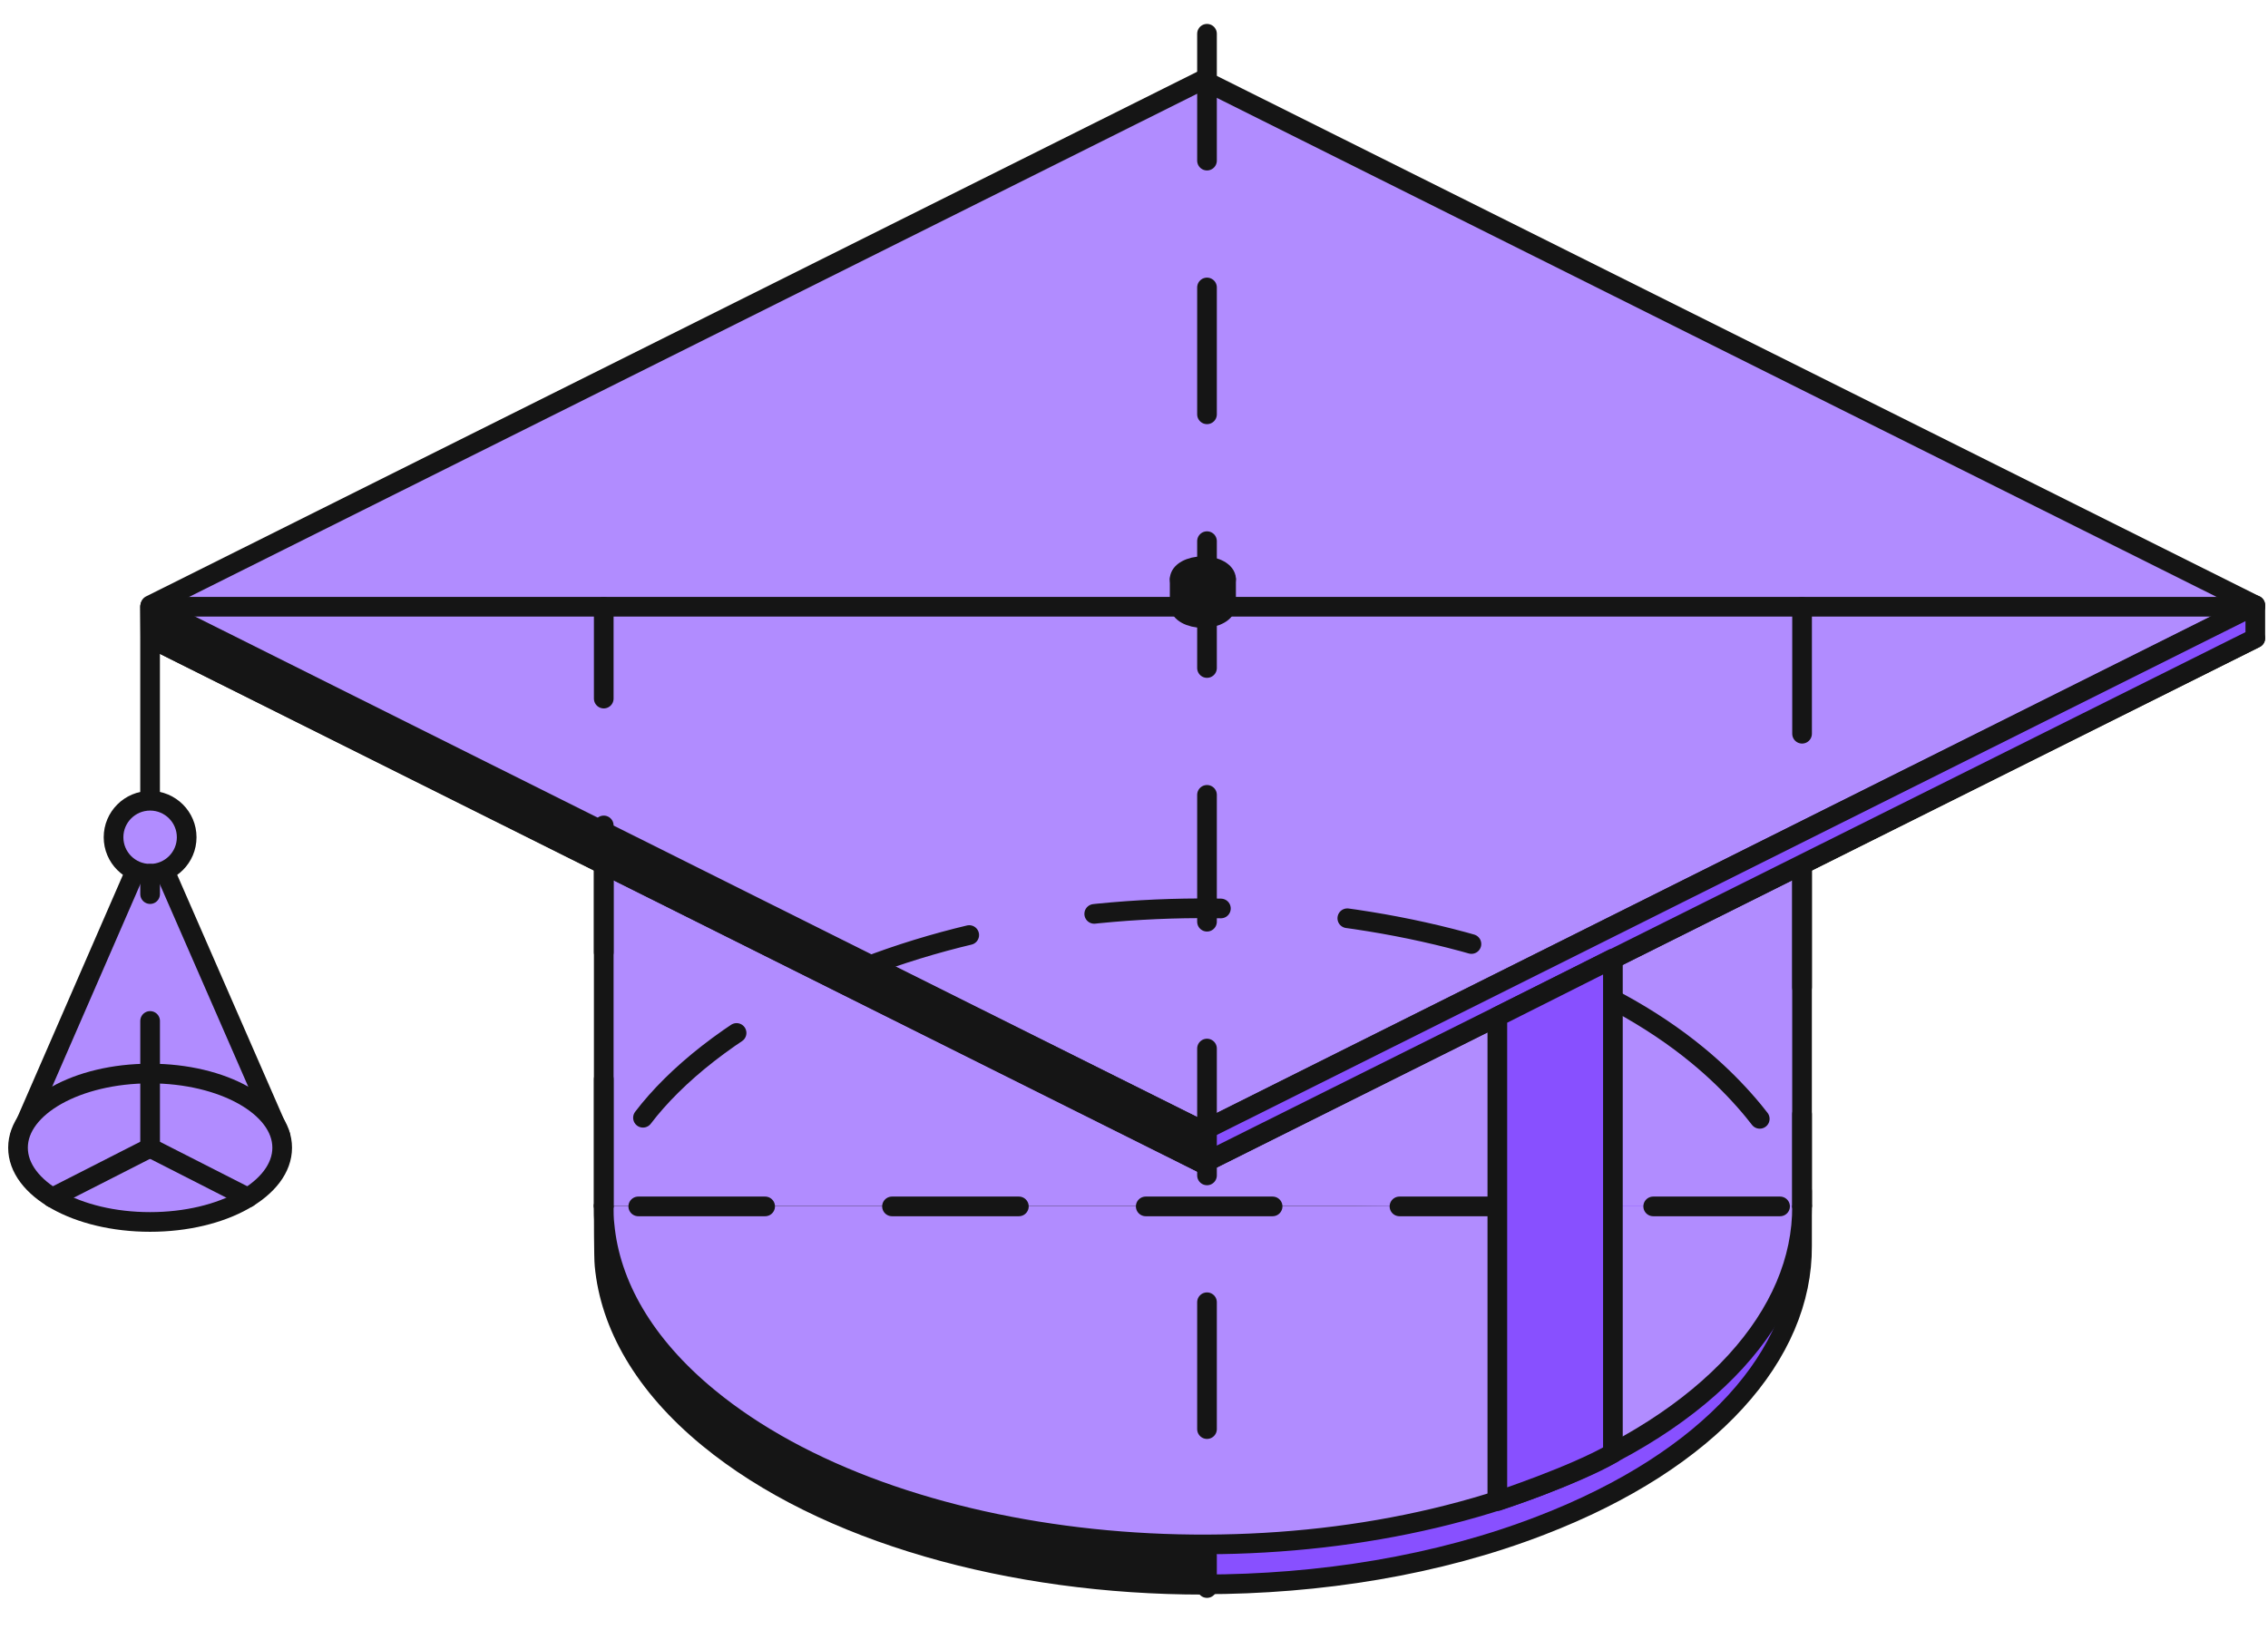
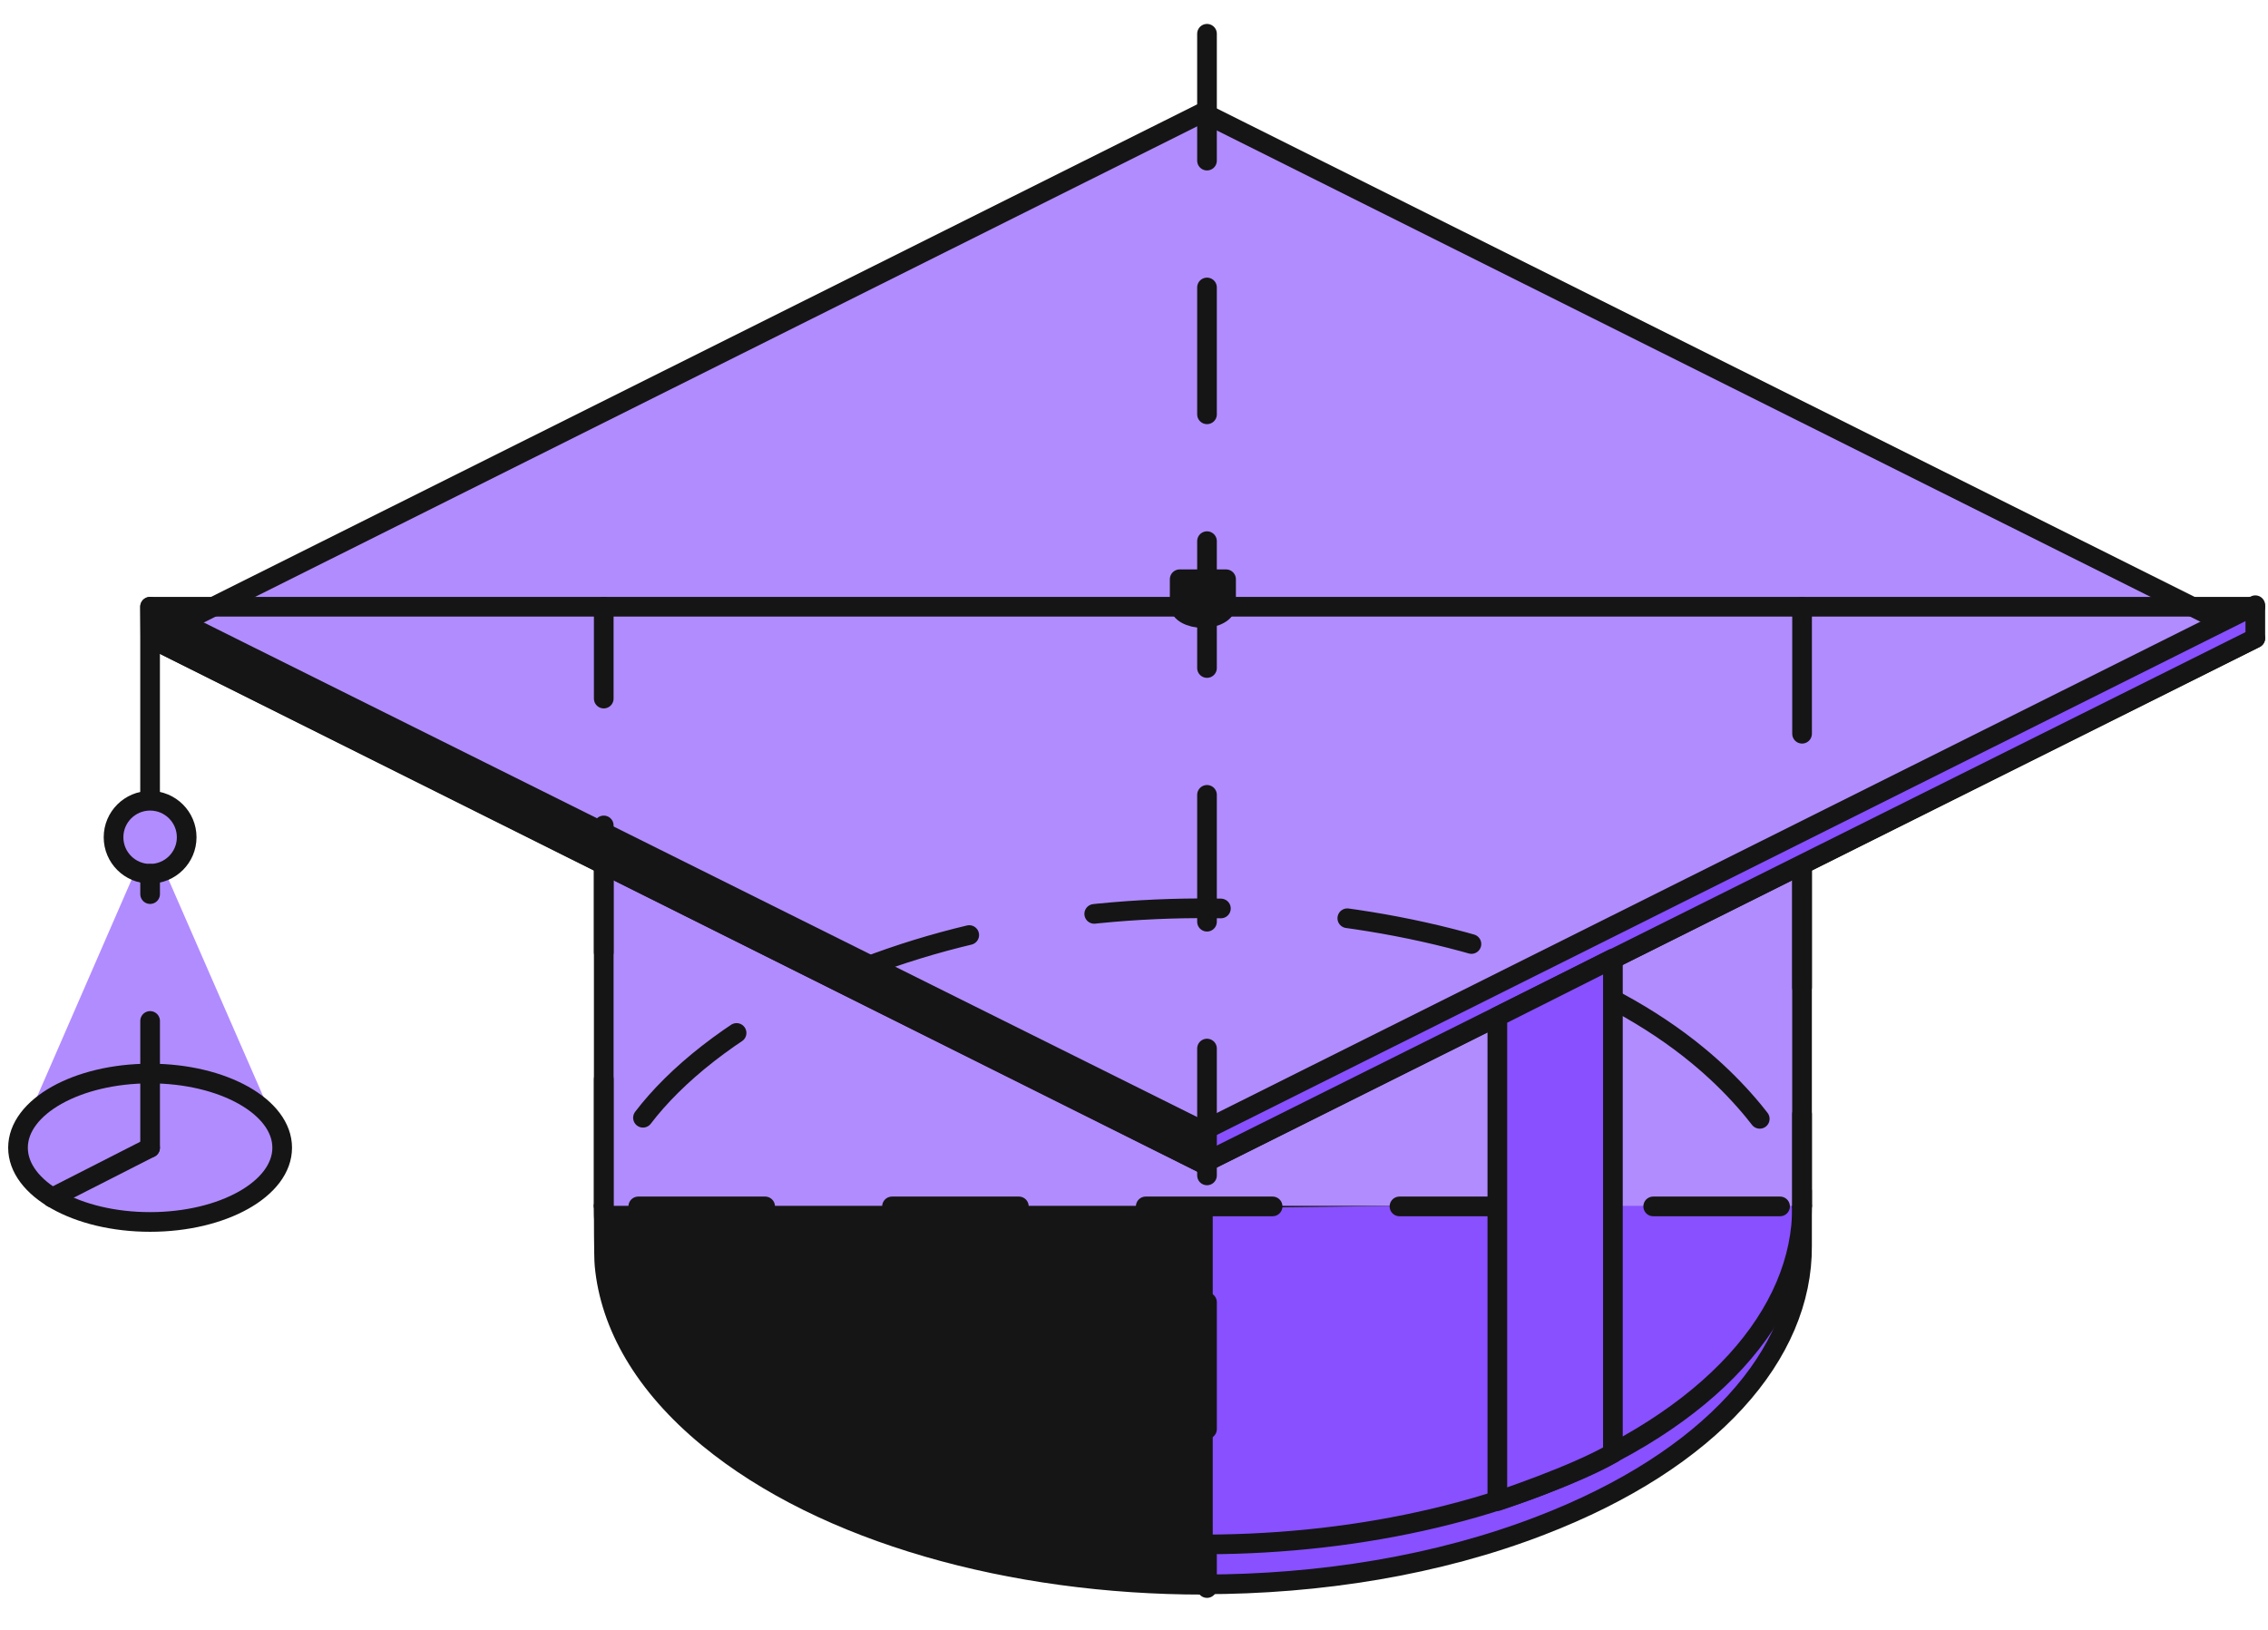
<svg xmlns="http://www.w3.org/2000/svg" width="64" height="46" viewBox="0 0 64 46" fill="none">
  <path d="M17.037 34.034C17.037 34.211 17.037 35.518 17.059 35.707C17.215 37.391 18.169 39.086 19.988 40.582C23.261 43.275 28.552 44.726 33.944 44.726V33.834L17.037 34.034Z" fill="#151515" stroke="#151515" stroke-width="0.555" stroke-miterlimit="10" stroke-linecap="round" stroke-linejoin="round" />
  <path d="M33.944 33.823V44.715C37.239 44.715 40.567 44.183 43.485 43.053C48.289 41.203 50.873 38.211 50.851 35.164V33.612L33.944 33.823Z" fill="#8850FF" stroke="#151515" stroke-width="0.555" stroke-miterlimit="10" stroke-linecap="round" stroke-linejoin="round" />
-   <path d="M17.037 34.034C17.037 34.211 17.037 34.389 17.059 34.566C17.215 36.25 18.169 37.945 19.988 39.441C25.258 43.785 35.786 44.893 43.485 41.923C48.288 40.073 50.873 37.081 50.851 34.034" fill="#B18CFF" />
  <path d="M17.037 34.034C17.037 34.211 17.037 34.389 17.059 34.566C17.215 36.25 18.169 37.945 19.988 39.441C25.258 43.785 35.786 44.893 43.485 41.923C48.288 40.073 50.873 37.081 50.851 34.034" stroke="#151515" stroke-width="0.555" stroke-miterlimit="10" stroke-linecap="round" stroke-linejoin="round" />
  <path d="M17.037 34.032V17.124H50.851V34.032" fill="#B18CFF" />
  <path d="M17.037 34.032V17.124H50.851V34.032" stroke="#151515" stroke-width="0.555" stroke-miterlimit="10" stroke-linecap="round" stroke-linejoin="round" />
  <path d="M0.573 32.039L4.234 23.629L7.906 32.039" fill="#B18CFF" />
-   <path d="M0.573 32.039L4.234 23.629L7.906 32.039" stroke="#151515" stroke-width="0.555" stroke-miterlimit="10" stroke-linecap="round" stroke-linejoin="round" />
  <path d="M33.944 26.644C43.281 26.644 50.851 22.383 50.851 17.126C50.851 11.87 43.281 7.608 33.944 7.608C24.607 7.608 17.037 11.87 17.037 17.126C17.037 22.383 24.607 26.644 33.944 26.644Z" fill="#B18CFF" stroke="#151515" stroke-width="0.555" stroke-miterlimit="10" stroke-linecap="round" stroke-linejoin="round" />
  <path d="M33.943 3.175L4.245 18.011L33.943 32.837L63.641 18.011L33.943 3.175Z" fill="#B18CFF" stroke="#151515" stroke-width="0.555" stroke-miterlimit="10" stroke-linecap="round" stroke-linejoin="round" />
-   <path d="M33.943 2.255L4.245 17.081L33.943 31.917L63.641 17.081L33.943 2.255Z" fill="#B18CFF" stroke="#151515" stroke-width="0.555" stroke-miterlimit="10" stroke-linecap="round" stroke-linejoin="round" />
  <path d="M4.235 17.124L4.246 18.01L33.944 32.836V31.916L4.235 17.124L4.246 18.01Z" fill="#151515" />
  <path d="M4.235 17.124L4.246 18.01L33.944 32.836V31.916L4.235 17.124ZM4.235 17.124L4.246 18.01" stroke="#151515" stroke-width="0.555" stroke-miterlimit="10" stroke-linecap="round" stroke-linejoin="round" />
  <path d="M63.642 17.124H4.235V22.542" stroke="#151515" stroke-width="0.555" stroke-miterlimit="10" stroke-linecap="round" stroke-linejoin="round" />
  <path d="M4.236 24.66C4.806 24.66 5.268 24.199 5.268 23.63C5.268 23.061 4.806 22.599 4.236 22.599C3.666 22.599 3.204 23.061 3.204 23.63C3.204 24.199 3.666 24.66 4.236 24.66Z" fill="#B18CFF" stroke="#151515" stroke-width="0.555" stroke-miterlimit="10" stroke-linecap="round" stroke-linejoin="round" />
  <path d="M4.235 34.487C6.294 34.487 7.963 33.549 7.963 32.392C7.963 31.236 6.294 30.298 4.235 30.298C2.177 30.298 0.508 31.236 0.508 32.392C0.508 33.549 2.177 34.487 4.235 34.487Z" fill="#B18CFF" stroke="#151515" stroke-width="0.555" stroke-miterlimit="10" stroke-linecap="round" stroke-linejoin="round" />
  <path d="M47.901 29.782C42.631 25.438 32.103 24.33 24.404 27.3C19.623 29.139 17.038 32.12 17.171 34.048H50.985C50.852 33.294 49.898 31.422 47.901 29.782Z" stroke="#151515" stroke-width="0.555" stroke-miterlimit="10" stroke-linecap="round" stroke-linejoin="round" stroke-dasharray="3.58 3.58" />
-   <path d="M4.235 32.394L6.998 33.801" stroke="#151515" stroke-width="0.555" stroke-miterlimit="10" stroke-linecap="round" stroke-linejoin="round" stroke-dasharray="3.58 3.58" />
  <path d="M4.234 32.394L1.472 33.801" stroke="#151515" stroke-width="0.555" stroke-miterlimit="10" stroke-linecap="round" stroke-linejoin="round" stroke-dasharray="3.58 3.58" />
  <path d="M4.236 32.394V24.66" stroke="#151515" stroke-width="0.555" stroke-miterlimit="10" stroke-linecap="round" stroke-linejoin="round" stroke-dasharray="3.58 3.58" />
  <path d="M50.852 17.128V34.036" stroke="#151515" stroke-width="0.555" stroke-miterlimit="10" stroke-linecap="round" stroke-linejoin="round" stroke-dasharray="3.58 3.58" />
  <path d="M17.037 34.036V17.128" stroke="#151515" stroke-width="0.555" stroke-miterlimit="10" stroke-linecap="round" stroke-linejoin="round" stroke-dasharray="3.58 3.58" />
  <path d="M33.944 17.442C34.305 17.442 34.598 17.278 34.598 17.076C34.598 16.874 34.305 16.711 33.944 16.711C33.582 16.711 33.289 16.874 33.289 17.076C33.289 17.278 33.582 17.442 33.944 17.442Z" fill="#151515" stroke="#151515" stroke-width="0.555" stroke-miterlimit="10" stroke-linecap="round" stroke-linejoin="round" />
-   <path d="M33.944 16.712C34.305 16.712 34.598 16.548 34.598 16.346C34.598 16.144 34.305 15.98 33.944 15.98C33.582 15.98 33.289 16.144 33.289 16.346C33.289 16.548 33.582 16.712 33.944 16.712Z" fill="#151515" stroke="#151515" stroke-width="0.555" stroke-miterlimit="10" stroke-linecap="round" stroke-linejoin="round" />
  <path d="M34.598 16.348H33.289V17.124H34.598V16.348Z" fill="#151515" stroke="#151515" stroke-width="0.555" stroke-miterlimit="10" stroke-linecap="round" stroke-linejoin="round" />
  <path d="M33.944 31.918V32.837L63.642 18.012V17.081L33.944 31.918Z" fill="#8850FF" stroke="#151515" stroke-width="0.555" stroke-miterlimit="10" stroke-linecap="round" stroke-linejoin="round" />
  <path d="M42.253 28.693V42.366C42.253 42.366 44.427 41.645 45.514 41.014V27.053L42.253 28.693Z" fill="#8850FF" stroke="#151515" stroke-width="0.555" stroke-miterlimit="10" stroke-linecap="round" stroke-linejoin="round" />
  <path d="M34.06 0.953V41.679V44.819" stroke="#151515" stroke-width="0.555" stroke-miterlimit="10" stroke-linecap="round" stroke-linejoin="round" stroke-dasharray="3.58 3.58" />
</svg>